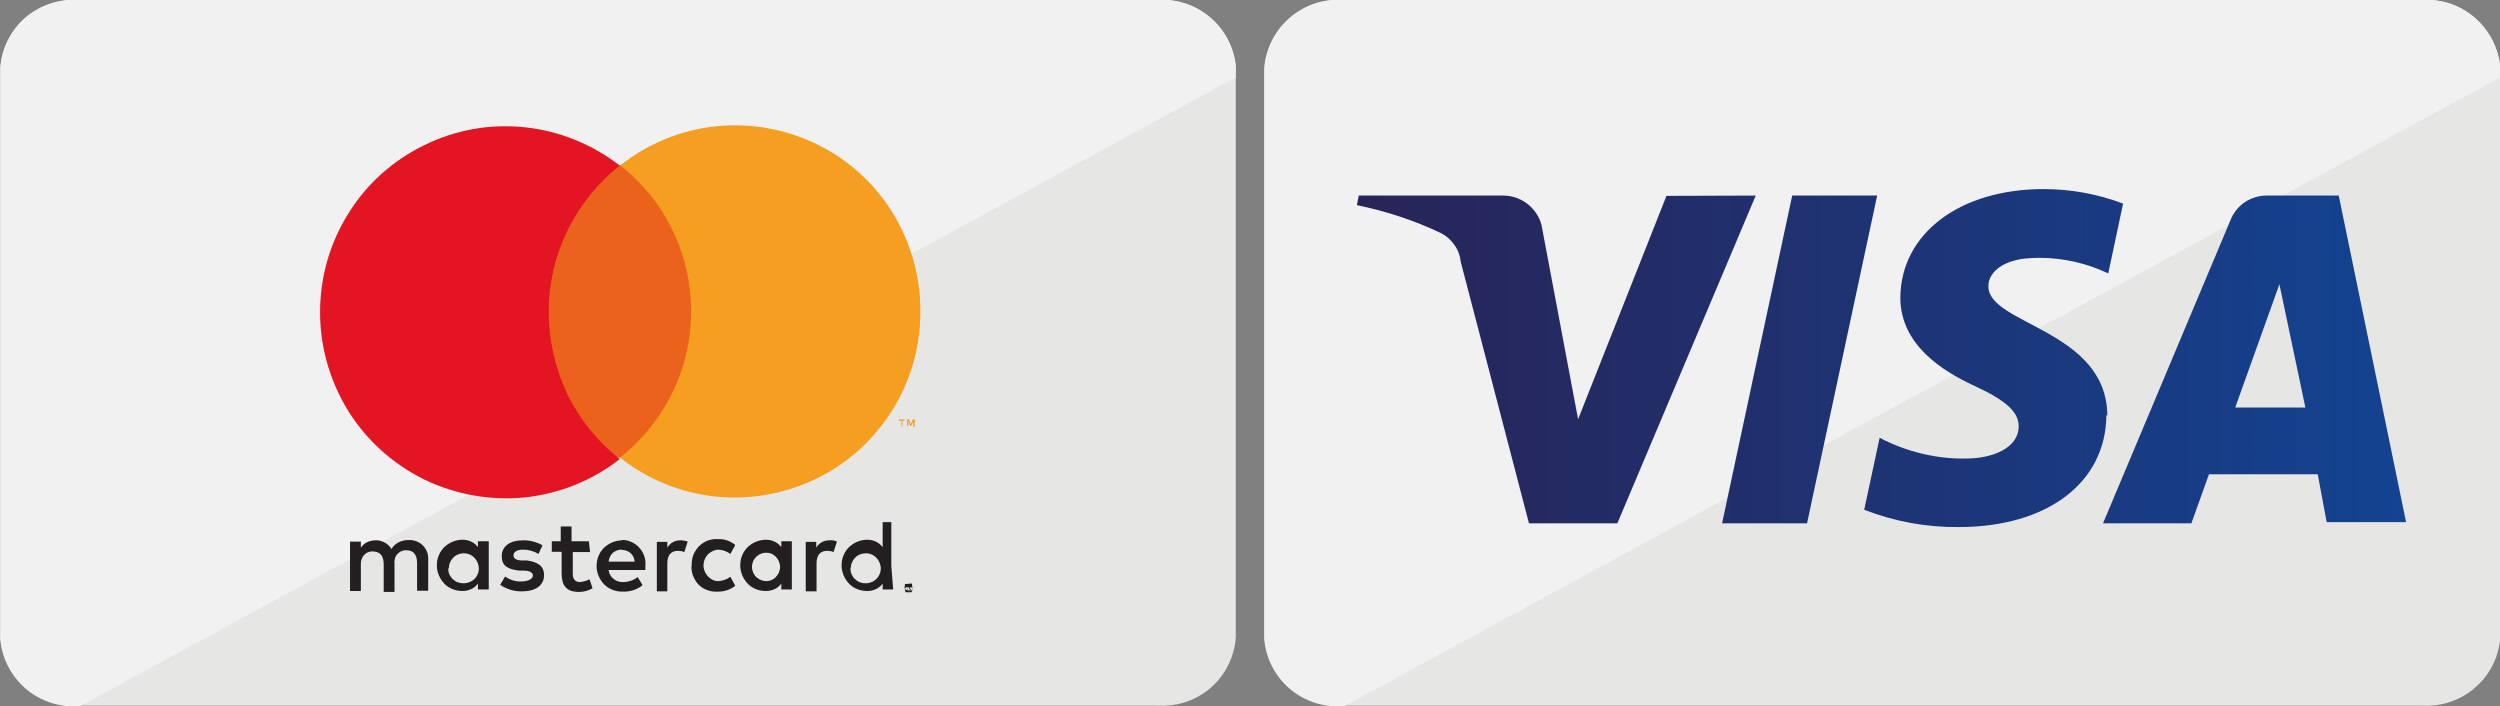
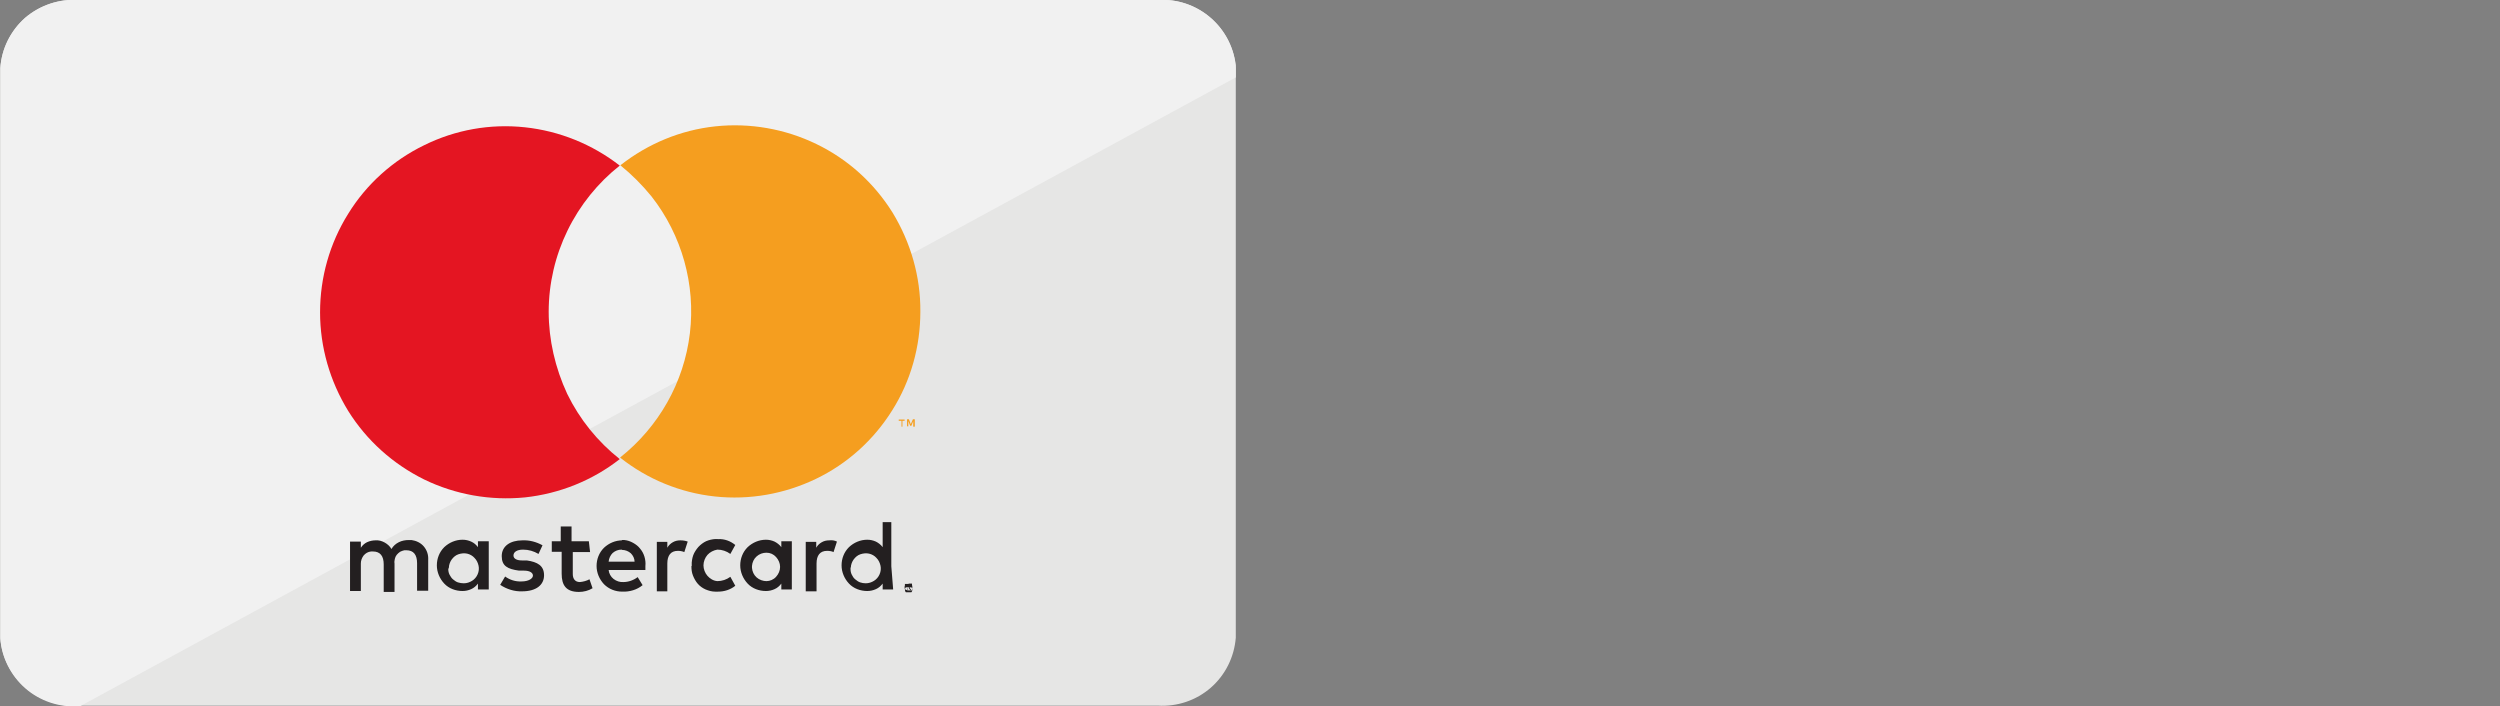
<svg xmlns="http://www.w3.org/2000/svg" xmlns:xlink="http://www.w3.org/1999/xlink" version="1.1" id="Ebene_1" x="0px" y="0px" viewBox="0 0 80.92 22.86" style="enable-background:new 0 0 80.92 22.86;" xml:space="preserve">
  <rect x="0" y="0" width="80.92" height="22.86" fill="#808080" stroke="none" />
  <style type="text/css">
	.st0{clip-path:url(#SVGID_00000060008930864516389810000018175608312721563286_);fill:#E6E6E5;}
	.st1{clip-path:url(#SVGID_00000060008930864516389810000018175608312721563286_);fill:#F1F1F1;}
	.st2{clip-path:url(#SVGID_00000060008930864516389810000018175608312721563286_);fill:#231F20;}
	.st3{clip-path:url(#SVGID_00000060008930864516389810000018175608312721563286_);fill:#EB621D;}
	.st4{clip-path:url(#SVGID_00000060008930864516389810000018175608312721563286_);fill:#E41522;}
	.st5{clip-path:url(#SVGID_00000060008930864516389810000018175608312721563286_);fill:#F59E1F;}
	.st6{clip-path:url(#SVGID_00000028285453463004968900000009082402014196140688_);}
	.st7{fill:#E6E6E5;}
	.st8{fill:#F1F1F1;}
	.st9{fill:url(#SVGID_00000031191536311402658010000007853460426393281166_);}
</style>
  <g>
    <defs>
      <rect id="SVGID_1_" width="40" height="22.86" />
    </defs>
    <clipPath id="SVGID_00000168087417491720294050000007850206146914032548_">
      <use xlink:href="#SVGID_1_" style="overflow:visible;" />
    </clipPath>
    <path style="clip-path:url(#SVGID_00000168087417491720294050000007850206146914032548_);fill:#E6E6E5;" d="M2.54,0h34.93   c0.63-0.04,1.25,0.17,1.72,0.58c0.47,0.41,0.77,1,0.81,1.62v18.44c-0.05,0.63-0.34,1.21-0.81,1.62c-0.47,0.41-1.09,0.62-1.72,0.58   H2.54c-0.63,0.04-1.25-0.17-1.72-0.58c-0.47-0.41-0.77-1-0.81-1.62V2.21C0.05,1.58,0.34,1,0.81,0.58C1.29,0.17,1.91-0.04,2.54,0z" />
    <path style="clip-path:url(#SVGID_00000168087417491720294050000007850206146914032548_);fill:#F1F1F1;" d="M2.54,0h34.94   c0.63-0.04,1.24,0.17,1.72,0.59s0.76,1,0.81,1.62V2.5L2.59,22.86H2.54c-0.63,0.04-1.25-0.17-1.72-0.58c-0.47-0.41-0.77-1-0.81-1.62   V2.21C0.05,1.58,0.34,1,0.81,0.58C1.29,0.17,1.91-0.04,2.54,0z" />
    <path style="clip-path:url(#SVGID_00000168087417491720294050000007850206146914032548_);fill:#231F20;" d="M13.86,19.12v-1   c0.01-0.16-0.04-0.31-0.14-0.43c-0.1-0.12-0.25-0.19-0.4-0.21h-0.09c-0.11,0-0.22,0.02-0.32,0.07c-0.1,0.05-0.18,0.12-0.24,0.22   c-0.05-0.09-0.13-0.16-0.22-0.21c-0.09-0.05-0.19-0.08-0.3-0.07c-0.09,0-0.18,0.02-0.27,0.06c-0.08,0.04-0.15,0.1-0.2,0.18v-0.2   h-0.35v1.6h0.35v-0.89c0-0.09,0.03-0.18,0.09-0.26c0.06-0.07,0.14-0.12,0.24-0.13h0.06c0.24,0,0.35,0.15,0.35,0.42v0.89h0.35v-0.92   c-0.01-0.05,0-0.1,0.01-0.15c0.01-0.05,0.03-0.09,0.06-0.13c0.03-0.04,0.07-0.07,0.11-0.1c0.04-0.02,0.09-0.04,0.14-0.05h0.06   c0.24,0,0.35,0.15,0.35,0.42v0.89L13.86,19.12z M19.06,17.52H18.5v-0.48h-0.35v0.48h-0.29v0.34h0.32v0.71   c0,0.37,0.14,0.59,0.56,0.59c0.15,0,0.31-0.04,0.44-0.12l-0.1-0.29c-0.09,0.05-0.2,0.08-0.31,0.09c-0.16,0-0.23-0.11-0.23-0.26   v-0.71h0.56L19.06,17.52z M22.02,17.49c-0.09,0-0.17,0.02-0.24,0.06c-0.07,0.04-0.14,0.1-0.18,0.18v-0.19h-0.34v1.6h0.34v-0.9   c0-0.26,0.11-0.41,0.34-0.41c0.07,0,0.14,0.01,0.21,0.04l0.11-0.34c-0.08-0.03-0.16-0.04-0.24-0.04L22.02,17.49z M17.56,17.65   c-0.2-0.11-0.42-0.17-0.65-0.16c-0.4,0-0.67,0.19-0.67,0.51s0.19,0.42,0.56,0.47h0.16c0.19,0,0.29,0.07,0.29,0.16   c0,0.09-0.13,0.19-0.37,0.19c-0.19,0.01-0.38-0.05-0.53-0.16l-0.16,0.27c0.21,0.14,0.46,0.22,0.71,0.21c0.46,0,0.71-0.21,0.71-0.52   c0-0.31-0.21-0.43-0.56-0.48h-0.16c-0.15,0-0.27-0.05-0.27-0.16c0-0.11,0.11-0.19,0.31-0.19c0.18,0,0.35,0.05,0.5,0.14L17.56,17.65   z M26.84,17.49c-0.09,0-0.17,0.02-0.24,0.06c-0.07,0.04-0.14,0.1-0.18,0.18v-0.19h-0.34v1.6h0.35v-0.9c0-0.26,0.11-0.41,0.34-0.41   c0.07,0,0.15,0.01,0.21,0.04l0.11-0.34C27.01,17.49,26.93,17.48,26.84,17.49L26.84,17.49z M22.38,18.32c0,0.11,0.01,0.21,0.05,0.31   c0.04,0.1,0.09,0.19,0.16,0.27c0.07,0.08,0.16,0.14,0.25,0.18c0.1,0.04,0.2,0.07,0.31,0.07h0.09c0.2,0,0.4-0.06,0.56-0.19   l-0.16-0.29c-0.12,0.09-0.27,0.14-0.42,0.14c-0.13-0.01-0.24-0.08-0.32-0.17c-0.08-0.09-0.13-0.22-0.13-0.34s0.05-0.25,0.13-0.34   c0.08-0.09,0.2-0.15,0.32-0.17c0.15,0,0.3,0.05,0.42,0.14l0.16-0.29c-0.16-0.13-0.35-0.2-0.56-0.19c-0.11-0.01-0.21,0.01-0.31,0.04   c-0.1,0.03-0.19,0.09-0.27,0.16c-0.08,0.07-0.14,0.16-0.19,0.25c-0.05,0.1-0.07,0.2-0.08,0.31v0.09V18.32z M25.63,18.32v-0.8h-0.34   v0.19c-0.06-0.08-0.14-0.14-0.22-0.18c-0.09-0.04-0.18-0.06-0.28-0.06c-0.22,0-0.43,0.09-0.59,0.24c-0.16,0.16-0.24,0.37-0.24,0.59   c0,0.22,0.09,0.43,0.24,0.59s0.37,0.24,0.59,0.24c0.1,0,0.19-0.02,0.28-0.06c0.09-0.04,0.16-0.1,0.22-0.18v0.19h0.34V18.32z    M24.34,18.32c0.01-0.12,0.06-0.23,0.15-0.31c0.09-0.08,0.2-0.12,0.32-0.12s0.23,0.05,0.31,0.14c0.08,0.09,0.13,0.2,0.13,0.32   c0,0.12-0.05,0.23-0.13,0.32c-0.08,0.09-0.2,0.14-0.31,0.14s-0.23-0.04-0.32-0.12c-0.09-0.08-0.14-0.19-0.15-0.31V18.32z    M20.14,17.49c-0.22,0-0.43,0.09-0.59,0.24c-0.16,0.16-0.24,0.37-0.24,0.59c0,0.22,0.09,0.43,0.24,0.59   c0.16,0.16,0.37,0.24,0.59,0.24c0.24,0.01,0.48-0.06,0.66-0.21l-0.16-0.26c-0.13,0.1-0.3,0.16-0.46,0.16   c-0.11,0.01-0.23-0.03-0.32-0.1c-0.09-0.07-0.15-0.18-0.16-0.29h1.19v-0.13c0.01-0.1,0-0.2-0.03-0.3c-0.03-0.1-0.08-0.19-0.14-0.26   c-0.06-0.08-0.14-0.14-0.23-0.19c-0.09-0.05-0.18-0.08-0.28-0.09h-0.09L20.14,17.49z M20.14,17.8c0.1,0,0.2,0.04,0.28,0.11   c0.07,0.07,0.12,0.17,0.12,0.27h-0.84c0.01-0.11,0.06-0.21,0.13-0.28c0.08-0.07,0.18-0.11,0.29-0.11L20.14,17.8z M28.85,18.33V16.9   h-0.28v0.81c-0.06-0.08-0.14-0.14-0.22-0.18c-0.09-0.04-0.18-0.06-0.28-0.06c-0.22,0-0.43,0.09-0.59,0.24   c-0.16,0.16-0.24,0.37-0.24,0.59c0,0.22,0.09,0.43,0.24,0.59s0.37,0.24,0.59,0.24c0.1,0,0.19-0.02,0.28-0.06   c0.09-0.04,0.16-0.1,0.22-0.18v0.19h0.34L28.85,18.33z M29.41,18.89h0.06h0.05v0.05c0.01,0.02,0.01,0.04,0.01,0.06   c0,0.02,0,0.04-0.01,0.06c0,0.02,0,0.03,0,0.05h-0.05h-0.06c-0.02,0-0.04,0-0.06-0.01c-0.02-0.01-0.04-0.02-0.06-0.03   c-0.01-0.02-0.01-0.04-0.01-0.06c0-0.02,0-0.04,0.01-0.06V18.9h0.06h0.06V18.89z M29.41,19.17h0.09c0.02-0.02,0.03-0.05,0.03-0.08   c0-0.03-0.01-0.06-0.03-0.08h-0.04h-0.1h-0.04c-0.02,0.02-0.03,0.05-0.03,0.08c0,0.03,0.01,0.06,0.03,0.08H29.41z M29.41,18.97   h0.04H29.41z M29.45,19.04l0.05,0.06h-0.04l-0.04-0.06v0.06v-0.15L29.45,19.04z M29.36,19.04v0.04h0.04L29.36,19.04z M27.54,18.37   c0-0.09,0.04-0.19,0.09-0.26c0.06-0.08,0.13-0.14,0.22-0.17c0.09-0.03,0.19-0.04,0.28-0.02c0.09,0.02,0.18,0.07,0.24,0.14   c0.07,0.07,0.11,0.16,0.13,0.25c0.02,0.09,0.01,0.19-0.03,0.28s-0.1,0.16-0.18,0.21c-0.08,0.05-0.17,0.08-0.27,0.08   c-0.06,0-0.12-0.01-0.18-0.03c-0.06-0.02-0.11-0.06-0.16-0.1c-0.05-0.04-0.08-0.09-0.11-0.15c-0.03-0.06-0.04-0.12-0.04-0.18V18.37   z M15.82,18.37v-0.85h-0.35v0.19c-0.06-0.08-0.13-0.14-0.22-0.18c-0.09-0.04-0.18-0.06-0.28-0.06c-0.22,0-0.43,0.09-0.59,0.24   c-0.16,0.16-0.24,0.37-0.24,0.59c0,0.22,0.09,0.43,0.24,0.59s0.37,0.24,0.59,0.24c0.1,0,0.19-0.02,0.28-0.06   c0.09-0.04,0.16-0.1,0.22-0.18v0.19h0.35V18.37z M14.53,18.37c0-0.09,0.04-0.19,0.09-0.26c0.06-0.08,0.13-0.14,0.22-0.17   c0.09-0.03,0.19-0.04,0.28-0.02c0.09,0.02,0.18,0.07,0.24,0.14c0.07,0.07,0.11,0.16,0.13,0.25c0.02,0.09,0.01,0.19-0.03,0.28   s-0.1,0.16-0.18,0.21c-0.08,0.05-0.17,0.08-0.27,0.08c-0.06,0-0.13-0.01-0.19-0.03c-0.06-0.02-0.11-0.06-0.16-0.1   c-0.05-0.04-0.08-0.1-0.11-0.15c-0.03-0.06-0.04-0.12-0.04-0.18L14.53,18.37L14.53,18.37z" />
-     <path style="clip-path:url(#SVGID_00000168087417491720294050000007850206146914032548_);fill:#EB621D;" d="M22.69,5.35h-5.26v9.46   h5.26V5.35z" />
    <path style="clip-path:url(#SVGID_00000168087417491720294050000007850206146914032548_);fill:#E41522;" d="M17.76,10.09   c0-0.91,0.21-1.81,0.61-2.63c0.4-0.82,0.98-1.54,1.69-2.1c-0.89-0.69-1.95-1.12-3.07-1.24C15.87,4,14.74,4.2,13.73,4.7   c-1.01,0.49-1.87,1.26-2.46,2.22c-0.6,0.96-0.91,2.06-0.91,3.19c0,1.13,0.32,2.23,0.91,3.19c0.6,0.96,1.45,1.72,2.46,2.22   c1.01,0.49,2.14,0.69,3.26,0.58c1.12-0.12,2.19-0.55,3.07-1.24c-0.72-0.57-1.3-1.29-1.7-2.11C17.97,11.91,17.76,11,17.76,10.09z" />
    <path style="clip-path:url(#SVGID_00000168087417491720294050000007850206146914032548_);fill:#F59E1F;" d="M29.79,10.09   c0,1.13-0.31,2.24-0.91,3.19c-0.6,0.96-1.45,1.73-2.47,2.22c-1.02,0.49-2.15,0.69-3.27,0.57c-1.12-0.12-2.19-0.56-3.07-1.26   c1.25-0.99,2.07-2.43,2.26-4.02c0.19-1.58-0.26-3.18-1.24-4.43c-0.3-0.37-0.64-0.71-1.01-1.01c0.89-0.7,1.95-1.14,3.07-1.26   c1.12-0.12,2.26,0.08,3.27,0.57c1.02,0.49,1.87,1.26,2.47,2.22C29.48,7.85,29.8,8.96,29.79,10.09z" />
    <path style="clip-path:url(#SVGID_00000168087417491720294050000007850206146914032548_);fill:#F59E1F;" d="M29.21,13.81v-0.19   h0.07v-0.04h-0.19v0.04h0.09v0.19L29.21,13.81z M29.61,13.81v-0.24h-0.06l-0.07,0.16l-0.06-0.16h-0.06v0.23h0.04v-0.17l0.06,0.15   h0.04l0.06-0.15v0.18H29.61z" />
  </g>
  <g>
    <defs>
-       <rect id="SVGID_00000035505428656184086220000016996002981683511181_" x="40.92" width="40" height="22.86" />
-     </defs>
+       </defs>
    <clipPath id="SVGID_00000070831956418254285880000018376625731693253776_">
      <use xlink:href="#SVGID_00000035505428656184086220000016996002981683511181_" style="overflow:visible;" />
    </clipPath>
    <g style="clip-path:url(#SVGID_00000070831956418254285880000018376625731693253776_);">
      <path class="st7" d="M43.46,0h34.93c0.63-0.04,1.25,0.17,1.72,0.58c0.47,0.41,0.77,1,0.82,1.62v18.44    c-0.05,0.63-0.34,1.21-0.82,1.62c-0.47,0.41-1.09,0.62-1.72,0.58H43.46c-0.63,0.04-1.25-0.17-1.72-0.58    c-0.47-0.41-0.77-1-0.81-1.62V2.21c0.05-0.63,0.34-1.21,0.81-1.62C42.21,0.17,42.83-0.04,43.46,0z" />
      <path class="st8" d="M43.46,0h34.94c0.63-0.04,1.24,0.17,1.72,0.59s0.76,1,0.81,1.62V2.5L43.51,22.86h-0.06    c-0.63,0.04-1.25-0.17-1.72-0.58c-0.47-0.41-0.77-1-0.81-1.62V2.21c0.05-0.63,0.34-1.21,0.81-1.62C42.21,0.17,42.83-0.04,43.46,0z    " />
      <linearGradient id="SVGID_00000123415326591049527070000003876193168742218652_" gradientUnits="userSpaceOnUse" x1="43.922" y1="12.404" x2="77.922" y2="12.404" gradientTransform="matrix(1 0 0 -1 0 24)">
        <stop offset="0" style="stop-color:#282457" />
        <stop offset="1" style="stop-color:#134391" />
      </linearGradient>
      <path style="fill:url(#SVGID_00000123415326591049527070000003876193168742218652_);" d="M56.83,6.33l-4.48,10.61h-2.86    l-2.21-8.47c-0.02-0.2-0.09-0.39-0.21-0.55c-0.11-0.16-0.27-0.3-0.44-0.38c-0.86-0.41-1.78-0.71-2.71-0.9l0.06-0.31h4.68    c0.3,0,0.6,0.11,0.83,0.31c0.23,0.2,0.39,0.47,0.43,0.77l1.16,6.16l2.86-7.23L56.83,6.33z M68.21,13.47c0-2.8-3.87-2.96-3.85-4.21    c0-0.39,0.37-0.79,1.17-0.89c0.93-0.09,1.86,0.08,2.71,0.48l0.48-2.26c-0.82-0.31-1.69-0.47-2.57-0.47    c-2.71,0-4.62,1.43-4.64,3.51c0,1.53,1.36,2.38,2.4,2.86c1.04,0.48,1.43,0.85,1.43,1.31c0,0.71-0.86,1.03-1.64,1.04    c-0.99,0.03-1.98-0.21-2.86-0.67l-0.5,2.33c0.98,0.38,2.01,0.57,3.06,0.56c2.86,0,4.77-1.43,4.78-3.64 M75.31,16.9h2.57L75.7,6.33    h-2.34c-0.25,0-0.5,0.08-0.71,0.22c-0.21,0.15-0.37,0.35-0.46,0.59l-4.12,9.8h2.86l0.57-1.59h3.52L75.31,16.9z M72.35,13.19    l1.43-3.99l0.84,3.99H72.35z M60.76,6.33l-2.27,10.61h-2.75l2.27-10.61H60.76z" />
    </g>
  </g>
</svg>